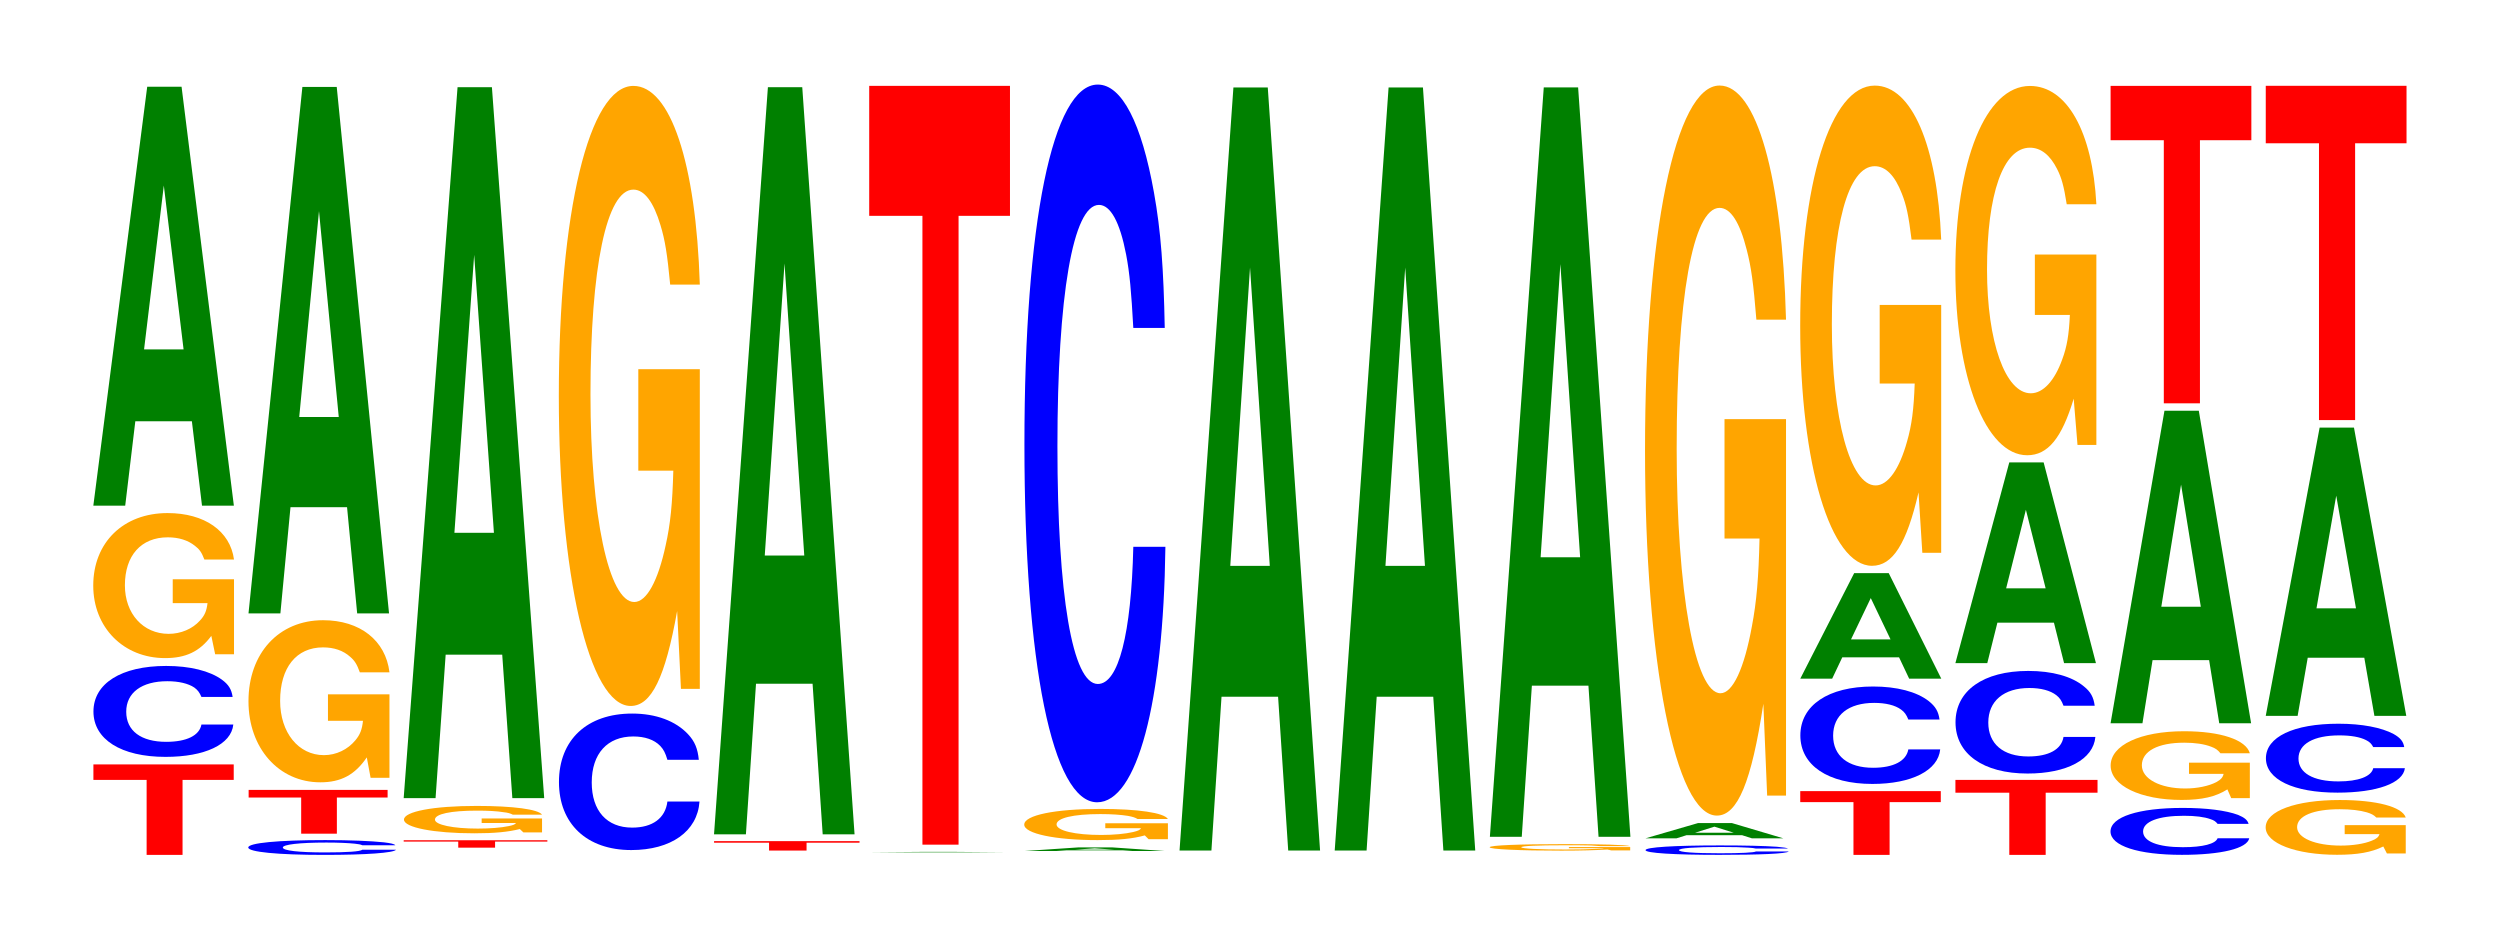
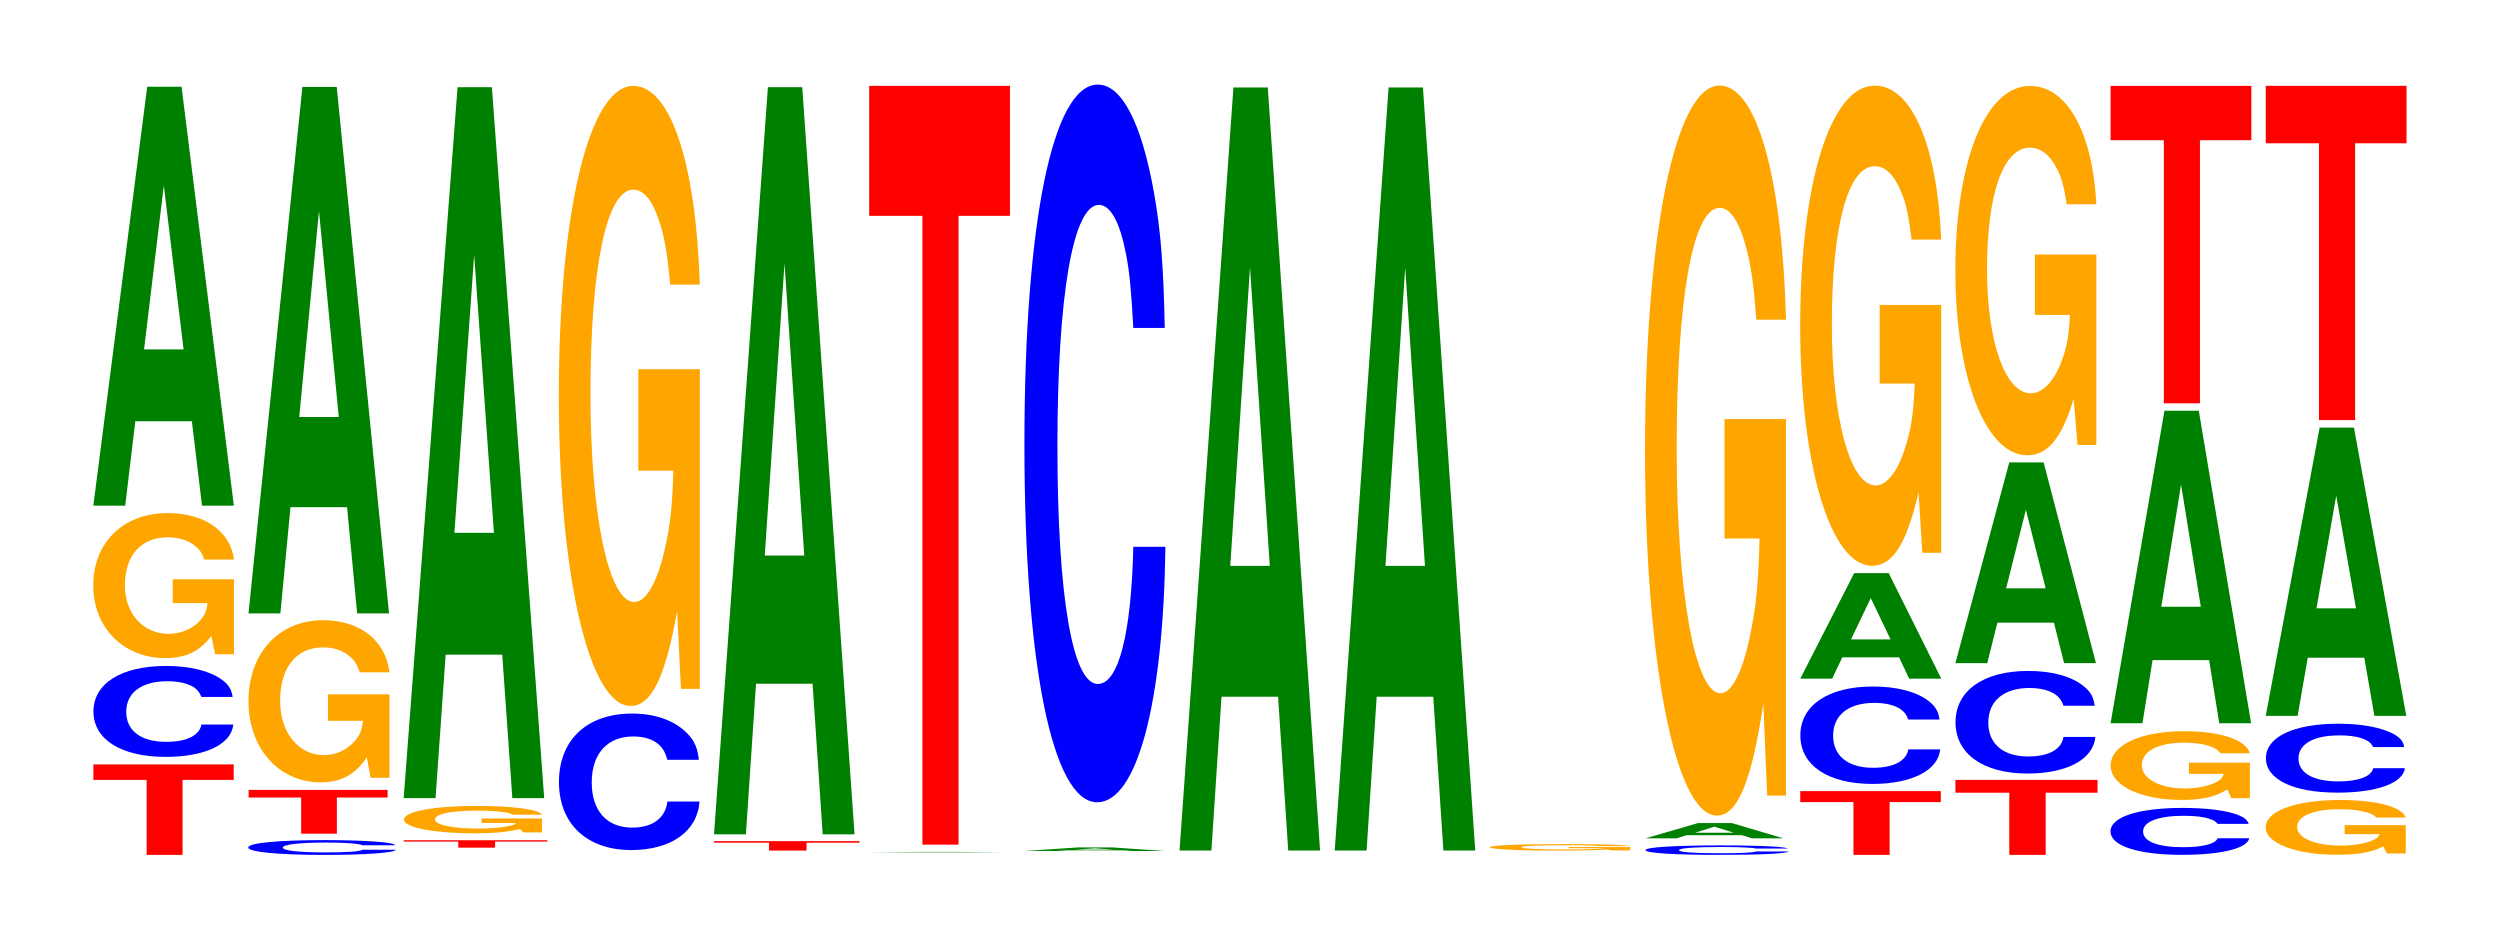
<svg xmlns="http://www.w3.org/2000/svg" xmlns:xlink="http://www.w3.org/1999/xlink" width="174pt" height="66pt" viewBox="0 0 174 66" version="1.1">
  <defs>
    <g>
      <symbol overflow="visible" id="glyph0-0">
        <path style="stroke:none;" d="M 6.438 -5.219 L 10 -5.219 L 10 -6.297 L 0.234 -6.297 L 0.234 -5.219 L 3.938 -5.219 L 3.938 0 L 6.438 0 Z M 6.438 -5.219 " />
      </symbol>
      <symbol overflow="visible" id="glyph1-0">
        <path style="stroke:none;" d="M 10.359 -3.984 C 10.281 -4.516 10.078 -4.844 9.609 -5.188 C 8.766 -5.797 7.391 -6.141 5.734 -6.141 C 2.609 -6.141 0.672 -4.922 0.672 -2.969 C 0.672 -1.031 2.594 0.188 5.688 0.188 C 8.422 0.188 10.266 -0.672 10.406 -2.062 L 8.188 -2.062 C 8.047 -1.297 7.156 -0.859 5.734 -0.859 C 3.984 -0.859 2.953 -1.625 2.953 -2.953 C 2.953 -4.281 4.031 -5.078 5.812 -5.078 C 6.609 -5.078 7.266 -4.922 7.688 -4.641 C 7.922 -4.469 8.047 -4.312 8.188 -3.984 Z M 10.359 -3.984 " />
      </symbol>
      <symbol overflow="visible" id="glyph2-0">
        <path style="stroke:none;" d="M 10.406 -5.188 L 6.141 -5.188 L 6.141 -3.531 L 8.562 -3.531 C 8.5 -2.984 8.359 -2.656 8.031 -2.312 C 7.516 -1.734 6.703 -1.391 5.859 -1.391 C 4.078 -1.391 2.812 -2.797 2.812 -4.766 C 2.812 -6.844 3.938 -8.109 5.797 -8.109 C 6.562 -8.109 7.203 -7.906 7.688 -7.516 C 8 -7.281 8.156 -7.062 8.344 -6.562 L 10.406 -6.562 C 10.141 -8.547 8.359 -9.797 5.781 -9.797 C 2.703 -9.797 0.609 -7.75 0.609 -4.75 C 0.609 -1.828 2.719 0.297 5.609 0.297 C 7.047 0.297 8.016 -0.156 8.828 -1.25 L 9.094 0.031 L 10.406 0.031 Z M 10.406 -5.188 " />
      </symbol>
      <symbol overflow="visible" id="glyph3-0">
        <path style="stroke:none;" d="M 7.234 -5.875 L 7.938 0 L 10.156 0 L 6.516 -29.156 L 4.125 -29.156 L 0.375 0 L 2.594 0 L 3.297 -5.875 Z M 6.656 -10.875 L 3.906 -10.875 L 5.281 -22.281 Z M 6.656 -10.875 " />
      </symbol>
      <symbol overflow="visible" id="glyph4-0">
        <path style="stroke:none;" d="M 10.938 -0.641 C 10.859 -0.734 10.641 -0.781 10.141 -0.844 C 9.25 -0.938 7.812 -1 6.062 -1 C 2.75 -1 0.703 -0.797 0.703 -0.484 C 0.703 -0.172 2.734 0.031 6 0.031 C 8.891 0.031 10.844 -0.109 10.984 -0.328 L 8.641 -0.328 C 8.5 -0.203 7.547 -0.141 6.062 -0.141 C 4.203 -0.141 3.109 -0.266 3.109 -0.484 C 3.109 -0.688 4.25 -0.828 6.141 -0.828 C 6.969 -0.828 7.656 -0.797 8.109 -0.75 C 8.375 -0.719 8.5 -0.703 8.641 -0.641 Z M 10.938 -0.641 " />
      </symbol>
      <symbol overflow="visible" id="glyph5-0">
        <path style="stroke:none;" d="M 6.375 -2.516 L 9.906 -2.516 L 9.906 -3.047 L 0.234 -3.047 L 0.234 -2.516 L 3.891 -2.516 L 3.891 0 L 6.375 0 Z M 6.375 -2.516 " />
      </symbol>
      <symbol overflow="visible" id="glyph6-0">
        <path style="stroke:none;" d="M 10.422 -5.781 L 6.141 -5.781 L 6.141 -3.938 L 8.578 -3.938 C 8.516 -3.328 8.375 -2.969 8.047 -2.578 C 7.516 -1.938 6.719 -1.547 5.859 -1.547 C 4.094 -1.547 2.812 -3.109 2.812 -5.328 C 2.812 -7.641 3.938 -9.047 5.797 -9.047 C 6.562 -9.047 7.203 -8.828 7.688 -8.391 C 8 -8.125 8.156 -7.875 8.359 -7.312 L 10.422 -7.312 C 10.156 -9.531 8.375 -10.938 5.797 -10.938 C 2.719 -10.938 0.609 -8.641 0.609 -5.297 C 0.609 -2.031 2.719 0.344 5.609 0.344 C 7.047 0.344 8.016 -0.172 8.844 -1.391 L 9.109 0.031 L 10.422 0.031 Z M 10.422 -5.781 " />
      </symbol>
      <symbol overflow="visible" id="glyph7-0">
        <path style="stroke:none;" d="M 7.234 -7.391 L 7.938 0 L 10.156 0 L 6.516 -36.641 L 4.125 -36.641 L 0.375 0 L 2.594 0 L 3.297 -7.391 Z M 6.656 -13.672 L 3.906 -13.672 L 5.281 -28 Z M 6.656 -13.672 " />
      </symbol>
      <symbol overflow="visible" id="glyph8-0">
        <path style="stroke:none;" d="M 6.594 -0.422 L 10.234 -0.422 L 10.234 -0.516 L 0.234 -0.516 L 0.234 -0.422 L 4.031 -0.422 L 4.031 0 L 6.594 0 Z M 6.594 -0.422 " />
      </symbol>
      <symbol overflow="visible" id="glyph9-0">
        <path style="stroke:none;" d="M 10.219 -0.969 L 6.016 -0.969 L 6.016 -0.656 L 8.406 -0.656 C 8.359 -0.562 8.203 -0.5 7.891 -0.438 C 7.375 -0.328 6.578 -0.266 5.75 -0.266 C 4.016 -0.266 2.766 -0.531 2.766 -0.891 C 2.766 -1.281 3.859 -1.516 5.688 -1.516 C 6.438 -1.516 7.078 -1.484 7.547 -1.406 C 7.844 -1.375 8 -1.328 8.188 -1.234 L 10.219 -1.234 C 9.969 -1.609 8.203 -1.844 5.672 -1.844 C 2.656 -1.844 0.609 -1.453 0.609 -0.891 C 0.609 -0.344 2.672 0.062 5.5 0.062 C 6.922 0.062 7.859 -0.031 8.672 -0.234 L 8.922 0 L 10.219 0 Z M 10.219 -0.969 " />
      </symbol>
      <symbol overflow="visible" id="glyph10-0">
        <path style="stroke:none;" d="M 7.234 -9.984 L 7.938 0 L 10.156 0 L 6.516 -49.484 L 4.125 -49.484 L 0.375 0 L 2.594 0 L 3.297 -9.984 Z M 6.656 -18.469 L 3.906 -18.469 L 5.281 -37.812 Z M 6.656 -18.469 " />
      </symbol>
      <symbol overflow="visible" id="glyph11-0">
        <path style="stroke:none;" d="M 10.406 -6 C 10.328 -6.781 10.125 -7.281 9.656 -7.781 C 8.797 -8.703 7.422 -9.219 5.766 -9.219 C 2.625 -9.219 0.672 -7.391 0.672 -4.453 C 0.672 -1.547 2.609 0.281 5.703 0.281 C 8.469 0.281 10.312 -1.016 10.453 -3.094 L 8.219 -3.094 C 8.078 -1.938 7.188 -1.281 5.766 -1.281 C 4 -1.281 2.953 -2.453 2.953 -4.422 C 2.953 -6.438 4.047 -7.625 5.844 -7.625 C 6.641 -7.625 7.297 -7.406 7.719 -6.969 C 7.953 -6.719 8.078 -6.484 8.219 -6 Z M 10.406 -6 " />
      </symbol>
      <symbol overflow="visible" id="glyph12-0">
        <path style="stroke:none;" d="M 10.422 -22.141 L 6.141 -22.141 L 6.141 -15.078 L 8.578 -15.078 C 8.516 -12.766 8.375 -11.359 8.047 -9.891 C 7.516 -7.406 6.719 -5.938 5.859 -5.938 C 4.094 -5.938 2.812 -11.922 2.812 -20.391 C 2.812 -29.266 3.938 -34.641 5.797 -34.641 C 6.562 -34.641 7.203 -33.781 7.688 -32.156 C 8 -31.125 8.156 -30.172 8.359 -28.031 L 10.422 -28.031 C 10.156 -36.5 8.375 -41.859 5.797 -41.859 C 2.719 -41.859 0.609 -33.109 0.609 -20.281 C 0.609 -7.797 2.719 1.297 5.609 1.297 C 7.047 1.297 8.016 -0.672 8.844 -5.312 L 9.109 0.109 L 10.422 0.109 Z M 10.422 -22.141 " />
      </symbol>
      <symbol overflow="visible" id="glyph13-0">
        <path style="stroke:none;" d="M 6.688 -0.547 L 10.375 -0.547 L 10.375 -0.656 L 0.25 -0.656 L 0.25 -0.547 L 4.078 -0.547 L 4.078 0 L 6.688 0 Z M 6.688 -0.547 " />
      </symbol>
      <symbol overflow="visible" id="glyph14-0">
        <path style="stroke:none;" d="M 7.234 -10.484 L 7.938 0 L 10.156 0 L 6.516 -52 L 4.125 -52 L 0.375 0 L 2.594 0 L 3.297 -10.484 Z M 6.656 -19.406 L 3.906 -19.406 L 5.281 -39.734 Z M 6.656 -19.406 " />
      </symbol>
      <symbol overflow="visible" id="glyph15-0">
        <path style="stroke:none;" d="M 7.031 0 L 9.859 0 L 6.328 -0.031 L 4 -0.031 L 0.359 0 Z M 6.453 -0.016 L 3.781 -0.016 Z M 6.453 -0.016 " />
      </symbol>
      <symbol overflow="visible" id="glyph16-0">
        <path style="stroke:none;" d="M 6.453 -43.766 L 10.031 -43.766 L 10.031 -52.812 L 0.234 -52.812 L 0.234 -43.766 L 3.938 -43.766 L 3.938 0 L 6.453 0 Z M 6.453 -43.766 " />
      </symbol>
      <symbol overflow="visible" id="glyph17-0">
        <path style="stroke:none;" d="M 7.234 -0.047 L 7.922 0 L 10.156 0 L 6.516 -0.25 L 4.109 -0.25 L 0.375 0 L 2.578 0 L 3.297 -0.047 Z M 6.641 -0.094 L 3.891 -0.094 L 5.266 -0.188 Z M 6.641 -0.094 " />
      </symbol>
      <symbol overflow="visible" id="glyph18-0">
-         <path style="stroke:none;" d="M 10.625 -1.109 L 6.266 -1.109 L 6.266 -0.766 L 8.75 -0.766 C 8.688 -0.641 8.531 -0.578 8.203 -0.5 C 7.672 -0.375 6.844 -0.297 5.984 -0.297 C 4.172 -0.297 2.875 -0.594 2.875 -1.031 C 2.875 -1.469 4.016 -1.75 5.922 -1.75 C 6.703 -1.75 7.359 -1.703 7.844 -1.625 C 8.172 -1.562 8.328 -1.516 8.516 -1.406 L 10.625 -1.406 C 10.359 -1.844 8.531 -2.109 5.906 -2.109 C 2.766 -2.109 0.625 -1.672 0.625 -1.016 C 0.625 -0.391 2.781 0.062 5.734 0.062 C 7.188 0.062 8.172 -0.031 9.016 -0.266 L 9.281 0 L 10.625 0 Z M 10.625 -1.109 " />
-       </symbol>
+         </symbol>
      <symbol overflow="visible" id="glyph19-0">
        <path style="stroke:none;" d="M 10.438 -31.516 C 10.359 -35.641 10.172 -38.25 9.688 -40.938 C 8.828 -45.766 7.453 -48.453 5.781 -48.453 C 2.641 -48.453 0.672 -38.844 0.672 -23.406 C 0.672 -8.109 2.625 1.5 5.734 1.5 C 8.5 1.5 10.344 -5.359 10.484 -16.281 L 8.25 -16.281 C 8.109 -10.203 7.219 -6.734 5.781 -6.734 C 4.016 -6.734 2.969 -12.875 2.969 -23.281 C 2.969 -33.812 4.062 -40.078 5.859 -40.078 C 6.656 -40.078 7.312 -38.906 7.75 -36.625 C 8 -35.312 8.109 -34.062 8.25 -31.516 Z M 10.438 -31.516 " />
      </symbol>
      <symbol overflow="visible" id="glyph20-0">
        <path style="stroke:none;" d="M 7.234 -10.703 L 7.938 0 L 10.156 0 L 6.516 -53.109 L 4.125 -53.109 L 0.375 0 L 2.594 0 L 3.297 -10.703 Z M 6.656 -19.812 L 3.906 -19.812 L 5.281 -40.578 Z M 6.656 -19.812 " />
      </symbol>
      <symbol overflow="visible" id="glyph21-0">
        <path style="stroke:none;" d="M 7.234 -10.703 L 7.938 0 L 10.156 0 L 6.516 -53.109 L 4.125 -53.109 L 0.375 0 L 2.594 0 L 3.297 -10.703 Z M 6.656 -19.812 L 3.906 -19.812 L 5.281 -40.578 Z M 6.656 -19.812 " />
      </symbol>
      <symbol overflow="visible" id="glyph22-0">
        <path style="stroke:none;" d="M 10.391 -0.234 L 6.125 -0.234 L 6.125 -0.156 L 8.562 -0.156 C 8.5 -0.125 8.344 -0.125 8.031 -0.109 C 7.5 -0.078 6.703 -0.062 5.844 -0.062 C 4.078 -0.062 2.812 -0.125 2.812 -0.219 C 2.812 -0.312 3.938 -0.359 5.797 -0.359 C 6.547 -0.359 7.203 -0.359 7.672 -0.344 C 7.984 -0.328 8.141 -0.312 8.344 -0.297 L 10.391 -0.297 C 10.141 -0.391 8.344 -0.438 5.781 -0.438 C 2.703 -0.438 0.609 -0.359 0.609 -0.219 C 0.609 -0.078 2.719 0.016 5.594 0.016 C 7.031 0.016 8 -0.016 8.812 -0.062 L 9.078 0 L 10.391 0 Z M 10.391 -0.234 " />
      </symbol>
      <symbol overflow="visible" id="glyph23-0">
-         <path style="stroke:none;" d="M 7.234 -10.516 L 7.938 0 L 10.156 0 L 6.516 -52.156 L 4.125 -52.156 L 0.375 0 L 2.594 0 L 3.297 -10.516 Z M 6.656 -19.453 L 3.906 -19.453 L 5.281 -39.859 Z M 6.656 -19.453 " />
-       </symbol>
+         </symbol>
      <symbol overflow="visible" id="glyph24-0">
        <path style="stroke:none;" d="M 10.609 -0.422 C 10.531 -0.469 10.328 -0.5 9.844 -0.547 C 8.969 -0.609 7.578 -0.641 5.875 -0.641 C 2.672 -0.641 0.688 -0.516 0.688 -0.312 C 0.688 -0.109 2.656 0.016 5.812 0.016 C 8.625 0.016 10.516 -0.062 10.656 -0.219 L 8.375 -0.219 C 8.234 -0.141 7.328 -0.094 5.875 -0.094 C 4.078 -0.094 3.016 -0.172 3.016 -0.312 C 3.016 -0.453 4.125 -0.531 5.953 -0.531 C 6.766 -0.531 7.438 -0.516 7.859 -0.484 C 8.109 -0.469 8.234 -0.453 8.375 -0.422 Z M 10.609 -0.422 " />
      </symbol>
      <symbol overflow="visible" id="glyph25-0">
        <path style="stroke:none;" d="M 7.094 -0.219 L 7.781 0 L 9.969 0 L 6.391 -1.062 L 4.031 -1.062 L 0.375 0 L 2.531 0 L 3.234 -0.219 Z M 6.516 -0.391 L 3.828 -0.391 L 5.172 -0.812 Z M 6.516 -0.391 " />
      </symbol>
      <symbol overflow="visible" id="glyph26-0">
        <path style="stroke:none;" d="M 10.422 -26.062 L 6.141 -26.062 L 6.141 -17.75 L 8.578 -17.75 C 8.516 -15.031 8.375 -13.359 8.047 -11.641 C 7.516 -8.719 6.719 -6.984 5.859 -6.984 C 4.094 -6.984 2.812 -14.031 2.812 -24 C 2.812 -34.453 3.938 -40.766 5.797 -40.766 C 6.562 -40.766 7.203 -39.766 7.688 -37.844 C 8 -36.641 8.156 -35.516 8.359 -32.984 L 10.422 -32.984 C 10.156 -42.953 8.375 -49.281 5.797 -49.281 C 2.719 -49.281 0.609 -38.969 0.609 -23.875 C 0.609 -9.172 2.719 1.531 5.609 1.531 C 7.047 1.531 8.016 -0.797 8.844 -6.25 L 9.109 0.141 L 10.422 0.141 Z M 10.422 -26.062 " />
      </symbol>
      <symbol overflow="visible" id="glyph27-0">
        <path style="stroke:none;" d="M 6.453 -3.672 L 10.016 -3.672 L 10.016 -4.438 L 0.234 -4.438 L 0.234 -3.672 L 3.938 -3.672 L 3.938 0 L 6.453 0 Z M 6.453 -3.672 " />
      </symbol>
      <symbol overflow="visible" id="glyph28-0">
        <path style="stroke:none;" d="M 10.359 -4.281 C 10.281 -4.844 10.078 -5.188 9.609 -5.562 C 8.766 -6.219 7.391 -6.578 5.734 -6.578 C 2.609 -6.578 0.672 -5.266 0.672 -3.172 C 0.672 -1.094 2.594 0.203 5.688 0.203 C 8.422 0.203 10.266 -0.734 10.406 -2.203 L 8.188 -2.203 C 8.047 -1.391 7.156 -0.922 5.734 -0.922 C 3.984 -0.922 2.953 -1.75 2.953 -3.156 C 2.953 -4.594 4.031 -5.438 5.812 -5.438 C 6.609 -5.438 7.266 -5.281 7.688 -4.969 C 7.922 -4.797 8.047 -4.625 8.188 -4.281 Z M 10.359 -4.281 " />
      </symbol>
      <symbol overflow="visible" id="glyph29-0">
        <path style="stroke:none;" d="M 7.25 -1.484 L 7.953 0 L 10.188 0 L 6.531 -7.344 L 4.125 -7.344 L 0.375 0 L 2.594 0 L 3.297 -1.484 Z M 6.656 -2.734 L 3.906 -2.734 L 5.281 -5.609 Z M 6.656 -2.734 " />
      </symbol>
      <symbol overflow="visible" id="glyph30-0">
        <path style="stroke:none;" d="M 10.422 -17.156 L 6.141 -17.156 L 6.141 -11.688 L 8.578 -11.688 C 8.516 -9.891 8.375 -8.797 8.047 -7.656 C 7.516 -5.734 6.719 -4.594 5.859 -4.594 C 4.094 -4.594 2.812 -9.234 2.812 -15.797 C 2.812 -22.656 3.938 -26.812 5.797 -26.812 C 6.562 -26.812 7.203 -26.156 7.688 -24.891 C 8 -24.109 8.156 -23.359 8.359 -21.703 L 10.422 -21.703 C 10.156 -28.266 8.375 -32.422 5.797 -32.422 C 2.719 -32.422 0.609 -25.641 0.609 -15.703 C 0.609 -6.031 2.719 1 5.609 1 C 7.047 1 8.016 -0.531 8.844 -4.109 L 9.109 0.094 L 10.422 0.094 Z M 10.422 -17.156 " />
      </symbol>
      <symbol overflow="visible" id="glyph31-0">
        <path style="stroke:none;" d="M 6.516 -4.328 L 10.125 -4.328 L 10.125 -5.219 L 0.234 -5.219 L 0.234 -4.328 L 3.984 -4.328 L 3.984 0 L 6.516 0 Z M 6.516 -4.328 " />
      </symbol>
      <symbol overflow="visible" id="glyph32-0">
        <path style="stroke:none;" d="M 10.359 -4.5 C 10.281 -5.094 10.078 -5.469 9.609 -5.844 C 8.766 -6.547 7.391 -6.922 5.734 -6.922 C 2.609 -6.922 0.672 -5.547 0.672 -3.344 C 0.672 -1.156 2.594 0.219 5.688 0.219 C 8.422 0.219 10.266 -0.766 10.406 -2.328 L 8.188 -2.328 C 8.047 -1.453 7.156 -0.969 5.734 -0.969 C 3.984 -0.969 2.953 -1.844 2.953 -3.328 C 2.953 -4.828 4.031 -5.734 5.812 -5.734 C 6.609 -5.734 7.266 -5.562 7.688 -5.234 C 7.922 -5.047 8.047 -4.875 8.188 -4.5 Z M 10.359 -4.5 " />
      </symbol>
      <symbol overflow="visible" id="glyph33-0">
        <path style="stroke:none;" d="M 7.234 -2.812 L 7.938 0 L 10.156 0 L 6.516 -13.969 L 4.125 -13.969 L 0.375 0 L 2.594 0 L 3.297 -2.812 Z M 6.656 -5.203 L 3.906 -5.203 L 5.281 -10.672 Z M 6.656 -5.203 " />
      </symbol>
      <symbol overflow="visible" id="glyph34-0">
        <path style="stroke:none;" d="M 10.422 -13.188 L 6.141 -13.188 L 6.141 -8.984 L 8.578 -8.984 C 8.516 -7.609 8.375 -6.766 8.047 -5.891 C 7.516 -4.406 6.719 -3.531 5.859 -3.531 C 4.094 -3.531 2.812 -7.094 2.812 -12.141 C 2.812 -17.422 3.938 -20.625 5.797 -20.625 C 6.562 -20.625 7.203 -20.109 7.688 -19.141 C 8 -18.531 8.156 -17.969 8.359 -16.688 L 10.422 -16.688 C 10.156 -21.734 8.375 -24.922 5.797 -24.922 C 2.719 -24.922 0.609 -19.719 0.609 -12.078 C 0.609 -4.641 2.719 0.781 5.609 0.781 C 7.047 0.781 8.016 -0.406 8.844 -3.156 L 9.109 0.062 L 10.422 0.062 Z M 10.422 -13.188 " />
      </symbol>
      <symbol overflow="visible" id="glyph35-0">
        <path style="stroke:none;" d="M 10.266 -2.062 C 10.188 -2.328 9.984 -2.5 9.531 -2.688 C 8.688 -3 7.328 -3.172 5.688 -3.172 C 2.594 -3.172 0.656 -2.547 0.656 -1.531 C 0.656 -0.531 2.578 0.094 5.625 0.094 C 8.344 0.094 10.172 -0.344 10.312 -1.062 L 8.109 -1.062 C 7.969 -0.672 7.094 -0.438 5.688 -0.438 C 3.938 -0.438 2.922 -0.844 2.922 -1.531 C 2.922 -2.219 3.984 -2.625 5.766 -2.625 C 6.547 -2.625 7.188 -2.547 7.609 -2.391 C 7.859 -2.312 7.969 -2.234 8.109 -2.062 Z M 10.266 -2.062 " />
      </symbol>
      <symbol overflow="visible" id="glyph36-0">
        <path style="stroke:none;" d="M 10.297 -2.453 L 6.062 -2.453 L 6.062 -1.672 L 8.469 -1.672 C 8.422 -1.422 8.266 -1.266 7.953 -1.094 C 7.438 -0.828 6.641 -0.656 5.797 -0.656 C 4.047 -0.656 2.781 -1.328 2.781 -2.266 C 2.781 -3.25 3.891 -3.844 5.734 -3.844 C 6.484 -3.844 7.125 -3.75 7.609 -3.562 C 7.906 -3.453 8.062 -3.344 8.25 -3.109 L 10.297 -3.109 C 10.031 -4.047 8.266 -4.641 5.719 -4.641 C 2.672 -4.641 0.609 -3.672 0.609 -2.25 C 0.609 -0.859 2.688 0.141 5.547 0.141 C 6.969 0.141 7.922 -0.078 8.734 -0.594 L 9 0.016 L 10.297 0.016 Z M 10.297 -2.453 " />
      </symbol>
      <symbol overflow="visible" id="glyph37-0">
        <path style="stroke:none;" d="M 7.234 -4.391 L 7.938 0 L 10.156 0 L 6.516 -21.75 L 4.125 -21.75 L 0.375 0 L 2.594 0 L 3.297 -4.391 Z M 6.656 -8.109 L 3.906 -8.109 L 5.281 -16.609 Z M 6.656 -8.109 " />
      </symbol>
      <symbol overflow="visible" id="glyph38-0">
        <path style="stroke:none;" d="M 6.453 -18.312 L 10.031 -18.312 L 10.031 -22.094 L 0.234 -22.094 L 0.234 -18.312 L 3.938 -18.312 L 3.938 0 L 6.453 0 Z M 6.453 -18.312 " />
      </symbol>
      <symbol overflow="visible" id="glyph39-0">
        <path style="stroke:none;" d="M 10.359 -1.953 L 6.109 -1.953 L 6.109 -1.328 L 8.531 -1.328 C 8.469 -1.125 8.328 -1 8 -0.875 C 7.484 -0.656 6.672 -0.531 5.828 -0.531 C 4.062 -0.531 2.797 -1.062 2.797 -1.812 C 2.797 -2.594 3.922 -3.062 5.766 -3.062 C 6.531 -3.062 7.172 -2.984 7.656 -2.844 C 7.953 -2.75 8.125 -2.672 8.312 -2.484 L 10.359 -2.484 C 10.109 -3.234 8.328 -3.703 5.766 -3.703 C 2.703 -3.703 0.609 -2.938 0.609 -1.797 C 0.609 -0.688 2.719 0.109 5.578 0.109 C 7.016 0.109 7.969 -0.062 8.797 -0.469 L 9.047 0.016 L 10.359 0.016 Z M 10.359 -1.953 " />
      </symbol>
      <symbol overflow="visible" id="glyph40-0">
        <path style="stroke:none;" d="M 10.297 -3.031 C 10.234 -3.422 10.031 -3.672 9.562 -3.938 C 8.719 -4.391 7.359 -4.656 5.719 -4.656 C 2.594 -4.656 0.672 -3.734 0.672 -2.25 C 0.672 -0.781 2.578 0.141 5.656 0.141 C 8.391 0.141 10.219 -0.516 10.344 -1.562 L 8.141 -1.562 C 8.016 -0.984 7.109 -0.641 5.719 -0.641 C 3.953 -0.641 2.938 -1.234 2.938 -2.234 C 2.938 -3.25 4 -3.844 5.781 -3.844 C 6.578 -3.844 7.219 -3.734 7.641 -3.516 C 7.891 -3.391 8.016 -3.266 8.141 -3.031 Z M 10.297 -3.031 " />
      </symbol>
      <symbol overflow="visible" id="glyph41-0">
        <path style="stroke:none;" d="M 7.234 -4.047 L 7.938 0 L 10.156 0 L 6.516 -20.062 L 4.125 -20.062 L 0.375 0 L 2.594 0 L 3.297 -4.047 Z M 6.656 -7.484 L 3.906 -7.484 L 5.281 -15.328 Z M 6.656 -7.484 " />
      </symbol>
      <symbol overflow="visible" id="glyph42-0">
        <path style="stroke:none;" d="M 6.453 -19.266 L 10.031 -19.266 L 10.031 -23.266 L 0.234 -23.266 L 0.234 -19.266 L 3.938 -19.266 L 3.938 0 L 6.453 0 Z M 6.453 -19.266 " />
      </symbol>
    </g>
  </defs>
  <g id="surface1">
    <g style="fill:rgb(100%,0%,0%);fill-opacity:1;">
      <use xlink:href="#glyph0-0" x="6.267" y="59.5" />
    </g>
    <g style="fill:rgb(0%,0%,100%);fill-opacity:1;">
      <use xlink:href="#glyph1-0" x="5.832" y="52.491" />
    </g>
    <g style="fill:rgb(100%,64.647%,0%);fill-opacity:1;">
      <use xlink:href="#glyph2-0" x="5.881" y="45.507" />
    </g>
    <g style="fill:rgb(0%,50.194%,0%);fill-opacity:1;">
      <use xlink:href="#glyph3-0" x="6.121" y="35.193" />
    </g>
    <g style="fill:rgb(0%,0%,100%);fill-opacity:1;">
      <use xlink:href="#glyph4-0" x="16.576" y="59.47" />
    </g>
    <g style="fill:rgb(100%,0%,0%);fill-opacity:1;">
      <use xlink:href="#glyph5-0" x="17.071" y="58.024" />
    </g>
    <g style="fill:rgb(100%,64.647%,0%);fill-opacity:1;">
      <use xlink:href="#glyph6-0" x="16.685" y="54.105" />
    </g>
    <g style="fill:rgb(0%,50.194%,0%);fill-opacity:1;">
      <use xlink:href="#glyph7-0" x="16.921" y="42.693" />
    </g>
    <g style="fill:rgb(100%,0%,0%);fill-opacity:1;">
      <use xlink:href="#glyph8-0" x="27.863" y="58.997" />
    </g>
    <g style="fill:rgb(100%,64.647%,0%);fill-opacity:1;">
      <use xlink:href="#glyph9-0" x="27.507" y="57.936" />
    </g>
    <g style="fill:rgb(0%,50.194%,0%);fill-opacity:1;">
      <use xlink:href="#glyph10-0" x="27.721" y="55.551" />
    </g>
    <g style="fill:rgb(0%,0%,100%);fill-opacity:1;">
      <use xlink:href="#glyph11-0" x="38.232" y="58.883" />
    </g>
    <g style="fill:rgb(100%,64.647%,0%);fill-opacity:1;">
      <use xlink:href="#glyph12-0" x="38.285" y="47.838" />
    </g>
    <g style="fill:rgb(100%,0%,0%);fill-opacity:1;">
      <use xlink:href="#glyph13-0" x="49.448" y="59.199" />
    </g>
    <g style="fill:rgb(0%,50.194%,0%);fill-opacity:1;">
      <use xlink:href="#glyph14-0" x="49.321" y="58.071" />
    </g>
    <g style="fill:rgb(0%,50.194%,0%);fill-opacity:1;">
      <use xlink:href="#glyph15-0" x="60.14" y="59.322" />
    </g>
    <g style="fill:rgb(100%,0%,0%);fill-opacity:1;">
      <use xlink:href="#glyph16-0" x="60.263" y="58.788" />
    </g>
    <g style="fill:rgb(0%,50.194%,0%);fill-opacity:1;">
      <use xlink:href="#glyph17-0" x="70.925" y="59.231" />
    </g>
    <g style="fill:rgb(100%,64.647%,0%);fill-opacity:1;">
      <use xlink:href="#glyph18-0" x="70.662" y="58.41" />
    </g>
    <g style="fill:rgb(0%,0%,100%);fill-opacity:1;">
      <use xlink:href="#glyph19-0" x="70.628" y="54.339" />
    </g>
    <g style="fill:rgb(0%,50.194%,0%);fill-opacity:1;">
      <use xlink:href="#glyph20-0" x="81.721" y="59.197" />
    </g>
    <g style="fill:rgb(0%,50.194%,0%);fill-opacity:1;">
      <use xlink:href="#glyph21-0" x="92.521" y="59.197" />
    </g>
    <g style="fill:rgb(100%,64.647%,0%);fill-opacity:1;">
      <use xlink:href="#glyph22-0" x="103.07" y="59.189" />
    </g>
    <g style="fill:rgb(0%,50.194%,0%);fill-opacity:1;">
      <use xlink:href="#glyph23-0" x="103.321" y="58.24" />
    </g>
    <g style="fill:rgb(0%,0%,100%);fill-opacity:1;">
      <use xlink:href="#glyph24-0" x="113.84" y="59.482" />
    </g>
    <g style="fill:rgb(0%,50.194%,0%);fill-opacity:1;">
      <use xlink:href="#glyph25-0" x="114.151" y="58.348" />
    </g>
    <g style="fill:rgb(100%,64.647%,0%);fill-opacity:1;">
      <use xlink:href="#glyph26-0" x="113.885" y="55.234" />
    </g>
    <g style="fill:rgb(100%,0%,0%);fill-opacity:1;">
      <use xlink:href="#glyph27-0" x="125.063" y="59.5" />
    </g>
    <g style="fill:rgb(0%,0%,100%);fill-opacity:1;">
      <use xlink:href="#glyph28-0" x="124.632" y="54.359" />
    </g>
    <g style="fill:rgb(0%,50.194%,0%);fill-opacity:1;">
      <use xlink:href="#glyph29-0" x="124.925" y="47.235" />
    </g>
    <g style="fill:rgb(100%,64.647%,0%);fill-opacity:1;">
      <use xlink:href="#glyph30-0" x="124.685" y="38.38" />
    </g>
    <g style="fill:rgb(100%,0%,0%);fill-opacity:1;">
      <use xlink:href="#glyph31-0" x="135.863" y="59.5" />
    </g>
    <g style="fill:rgb(0%,0%,100%);fill-opacity:1;">
      <use xlink:href="#glyph32-0" x="135.432" y="53.619" />
    </g>
    <g style="fill:rgb(0%,50.194%,0%);fill-opacity:1;">
      <use xlink:href="#glyph33-0" x="135.721" y="46.152" />
    </g>
    <g style="fill:rgb(100%,64.647%,0%);fill-opacity:1;">
      <use xlink:href="#glyph34-0" x="135.485" y="30.904" />
    </g>
    <g style="fill:rgb(0%,0%,100%);fill-opacity:1;">
      <use xlink:href="#glyph35-0" x="146.236" y="59.403" />
    </g>
    <g style="fill:rgb(100%,64.647%,0%);fill-opacity:1;">
      <use xlink:href="#glyph36-0" x="146.292" y="55.535" />
    </g>
    <g style="fill:rgb(0%,50.194%,0%);fill-opacity:1;">
      <use xlink:href="#glyph37-0" x="146.521" y="50.338" />
    </g>
    <g style="fill:rgb(100%,0%,0%);fill-opacity:1;">
      <use xlink:href="#glyph38-0" x="146.663" y="28.071" />
    </g>
    <g style="fill:rgb(100%,64.647%,0%);fill-opacity:1;">
      <use xlink:href="#glyph39-0" x="157.081" y="59.384" />
    </g>
    <g style="fill:rgb(0%,0%,100%);fill-opacity:1;">
      <use xlink:href="#glyph40-0" x="157.036" y="55.027" />
    </g>
    <g style="fill:rgb(0%,50.194%,0%);fill-opacity:1;">
      <use xlink:href="#glyph41-0" x="157.321" y="49.825" />
    </g>
    <g style="fill:rgb(100%,0%,0%);fill-opacity:1;">
      <use xlink:href="#glyph42-0" x="157.463" y="29.238" />
    </g>
  </g>
</svg>